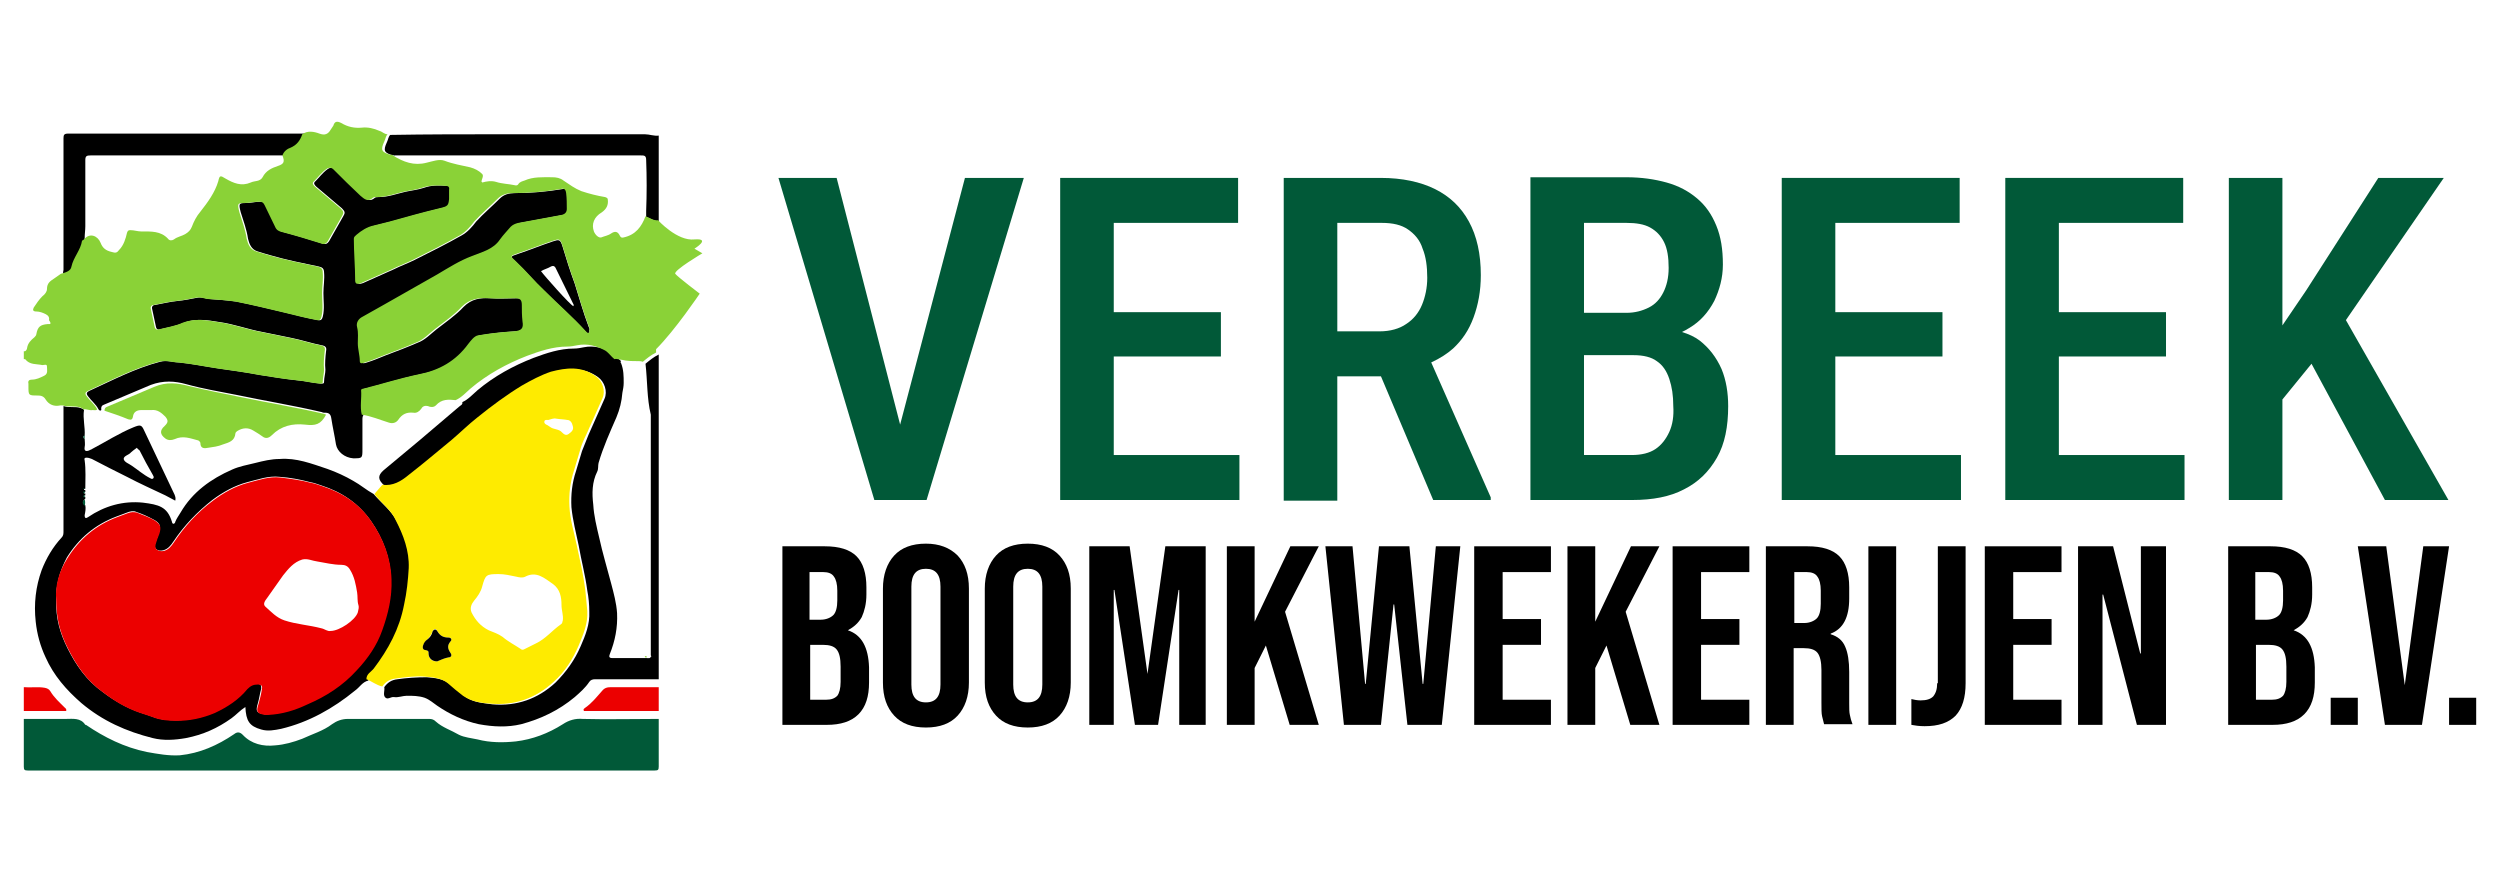
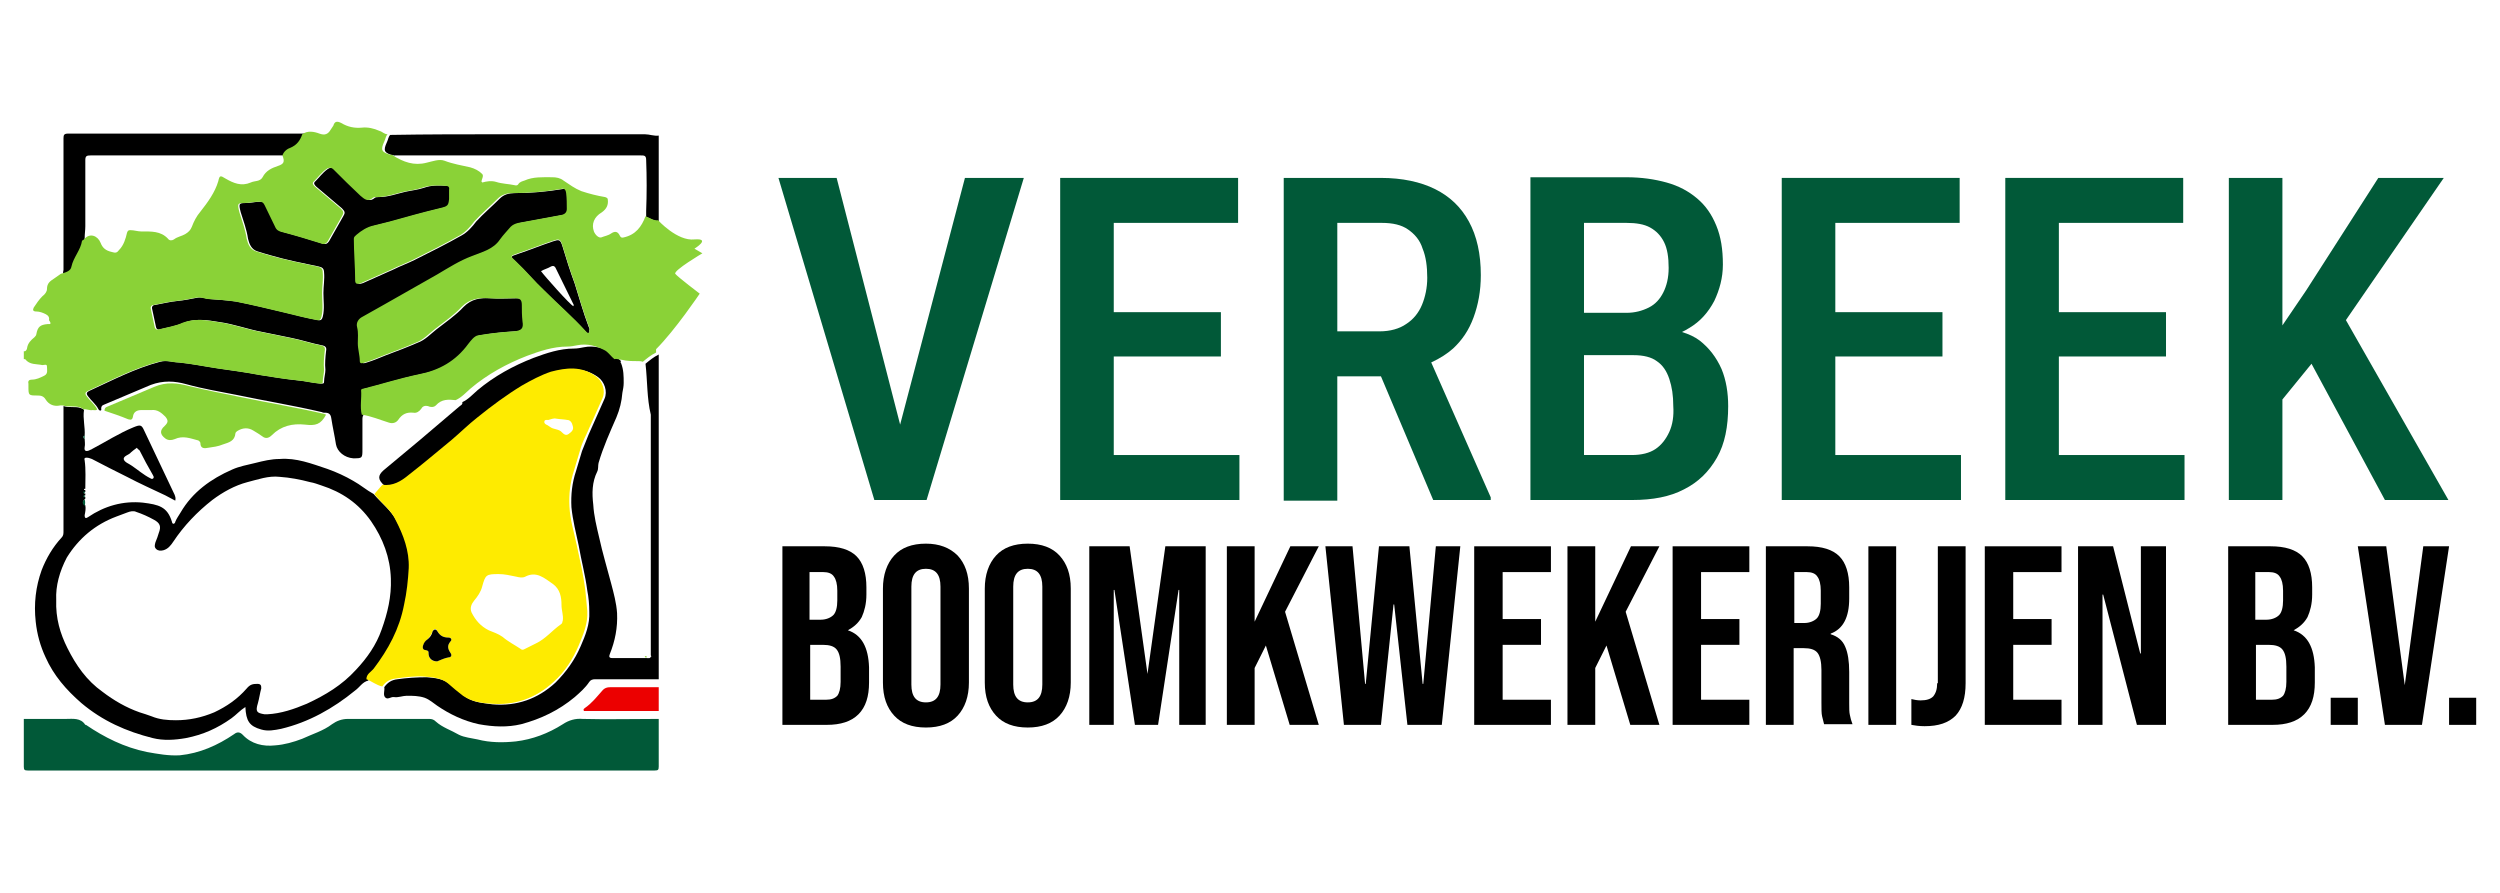
<svg xmlns="http://www.w3.org/2000/svg" id="Layer_1" x="0px" y="0px" width="378px" height="135px" viewBox="0 0 378 135" style="enable-background:new 0 0 378 135;" xml:space="preserve">
  <style type="text/css">	.st0{fill:#015938;}	.st1{fill:#EC0000;}	.st2{fill:#FEEB00;}	.st3{fill:#8AD237;}</style>
  <g>
    <g>
      <path class="st0" d="M99.6,108.7c0,2.4,0,4.8,0,7.2c0,0.5-0.1,0.6-0.6,0.6c-17.5,0-35.1,0-52.6,0c-14.1,0-28.2,0-42.2,0   c-0.5,0-0.6-0.1-0.6-0.6c0-2.4,0-4.8,0-7.2c2.1,0,4.2,0,6.4,0c1,0,2.2-0.2,2.9,0.9c0,0,0.1,0,0.1,0c2.8,1.9,5.8,3.4,9.2,4.1   c1.7,0.3,3.3,0.6,5,0.5c3-0.3,5.7-1.5,8.2-3.2c0.5-0.4,0.9-0.3,1.3,0.1c1.3,1.4,3.1,1.8,4.9,1.6c1.4-0.1,2.8-0.5,4.1-1   c1.5-0.7,3.2-1.2,4.5-2.2c0.7-0.5,1.5-0.8,2.4-0.8c4.1,0,8.2,0,12.3,0c0.4,0,0.7,0.1,1,0.4c1,0.9,2.3,1.3,3.5,2   c0.8,0.4,1.9,0.5,2.8,0.7c1.9,0.5,3.9,0.5,5.8,0.3c2.5-0.3,4.9-1.2,7.1-2.6c0.9-0.6,1.9-0.9,3-0.8   C91.8,108.8,95.7,108.7,99.6,108.7z" />
      <path d="M97.6,55c0.6-0.5,1.2-1,2-1.4c0,16.4,0,32.7,0,49.1c-3.2,0-6.4,0-9.6,0c-0.4,0-0.7,0.1-0.9,0.4c-0.6,0.9-1.4,1.6-2.2,2.3   c-2.4,2-5.1,3.3-8.1,4.1c-2.1,0.5-4.2,0.4-6.4,0c-2.3-0.5-4.4-1.5-6.3-2.8c-0.6-0.4-1.1-0.9-1.9-1.2c-0.9-0.3-1.8-0.3-2.7-0.3   c-0.6,0-1.3,0.3-1.9,0.2c-0.5-0.1-1,0.5-1.4,0c-0.3-0.4,0-1-0.1-1.5c0.5-0.7,1.1-1.1,2-1.2c1.4-0.2,2.9-0.3,4.4-0.3   c1.2,0.1,2.5,0.2,3.5,1c0.8,0.6,1.5,1.3,2.3,1.9c1.2,0.9,2.7,1,4.2,1.2c3.6,0.3,6.8-0.8,9.5-3.3c1.6-1.6,2.9-3.4,3.8-5.5   c0.7-1.6,1.4-3.3,1.3-5.2c0-1.1-0.1-2.2-0.3-3.2c-0.3-2.3-0.9-4.5-1.3-6.8c-0.4-1.9-0.9-3.8-1.1-5.8c-0.1-1.9,0.1-3.7,0.7-5.5   c0.3-1,0.6-2,0.9-3c0.3-0.8,0.7-1.7,1-2.5c0.8-1.8,1.6-3.6,2.4-5.4c0.5-1.1,0-2.6-1-3.3c-2.1-1.5-4.5-1.3-6.8-0.7   c-1.5,0.4-3,1.2-4.4,2.1c-2.4,1.4-4.6,3.1-6.7,4.8c-1.3,1.1-2.5,2.3-3.9,3.4c-2.2,1.7-4.3,3.6-6.5,5.3c-1.3,1-2.4,1.8-4,1.5   c-1-0.9-1-1.5-0.1-2.3c1.8-1.5,3.6-3,5.4-4.5c2-1.7,4-3.4,6-5.1c0.2-0.2,0.6-0.3,0.5-0.7c0.9-0.4,1.6-1.2,2.3-1.8   c2.5-2.1,5.4-3.7,8.5-4.9c1.9-0.7,3.9-1.4,6.1-1.4c0.5,0,1-0.1,1.5-0.2c1.5-0.3,2.9,0.1,4.2,0.8c0.5,0.3,0.9,0.9,1.4,1.3   c-0.1,0.1-0.1,0.2,0,0.3c0.4,1,0.4,2,0.4,3c0,0.5-0.1,1-0.2,1.5c-0.1,1.3-0.4,2.5-0.9,3.7c-1,2.3-2,4.5-2.7,6.9   c-0.1,0.4,0,0.9-0.2,1.3c-0.8,1.6-0.8,3.3-0.6,5c0.1,1.7,0.5,3.3,0.9,5c0.5,2.3,1.2,4.6,1.8,6.9c0.4,1.5,0.8,3,0.9,4.5   c0.1,2.2-0.3,4.2-1.1,6.2c-0.1,0.3-0.2,0.6,0.4,0.6c1.7,0,3.4,0,5.2,0c0.2,0,0.5,0.1,0.6-0.2c0.1,0,0.1-0.1,0-0.2   c0-12.1,0-24.2,0-36.4C97.8,60.2,97.9,57.6,97.6,55z" />
      <path d="M59,20.4c5.6-0.1,11.1-0.1,16.7-0.1c7.3,0,14.5,0,21.8,0c0.7,0,1.4,0.3,2.1,0.2c0,4.3,0,8.6,0,12.9   c-0.7,0.1-1.3-0.4-1.9-0.6c0-0.3,0-0.6,0-0.9c0.1-2.6,0.1-5.1,0-7.7c0-0.7-0.3-0.7-0.8-0.7c-11.4,0-22.7,0-34.1,0c-1,0-2,0-3.1,0   c0,0-0.1,0-0.1,0c0,0-0.1,0-0.1,0c0-0.1-0.1-0.1-0.1,0c-1.3-0.4-1.5-0.7-0.9-2C58.7,21.1,58.7,20.7,59,20.4z" />
      <path class="st1" d="M99.6,107.5c-3.8,0-7.5,0-11.3,0c-0.2-0.3,0.1-0.4,0.2-0.5c1-0.7,1.7-1.6,2.5-2.5c0.4-0.5,0.8-0.6,1.4-0.6   c2.4,0,4.8,0,7.2,0C99.6,105.1,99.6,106.3,99.6,107.5z" />
-       <path class="st1" d="M3.6,103.9c1.1,0.1,2.1-0.1,3.2,0.1c0.4,0.1,0.6,0.2,0.8,0.5c0.6,1,1.4,1.7,2.2,2.5c0.1,0.1,0.3,0.2,0.2,0.5   c-2.1,0-4.2,0-6.4,0C3.6,106.3,3.6,105.1,3.6,103.9z" />
      <path d="M14.9,61.9c-0.4-0.8-1.1-1.3-1.6-2c-0.3-0.4-0.2-0.6,0.2-0.8c3.5-1.6,6.9-3.4,10.7-4.4c1.1-0.3,2,0.1,2.9,0.1   c2,0.2,3.9,0.6,5.9,0.9c2.1,0.3,4.3,0.6,6.4,1c1.9,0.3,3.7,0.6,5.6,0.8c1.2,0.1,2.3,0.4,3.5,0.5c0.4,0,0.5,0,0.5-0.3   c0-0.6,0.2-1.2,0.2-1.8c-0.1-0.9,0-1.9,0.1-2.8c0.1-0.5,0-0.8-0.7-0.9c-1.5-0.3-3-0.8-4.5-1.1c-1.5-0.3-2.9-0.6-4.4-0.9   c-2.2-0.4-4.3-1.2-6.5-1.5c-1.8-0.3-3.6-0.6-5.4,0.1c-1.1,0.5-2.4,0.7-3.6,1c-0.3,0.1-0.5,0-0.6-0.3c-0.2-0.9-0.4-1.9-0.6-2.8   c-0.1-0.4,0.2-0.6,0.5-0.6c1.1-0.2,2.3-0.5,3.4-0.6c1-0.1,2-0.3,3-0.5c0.6-0.1,1.1,0.1,1.6,0.2c1.5,0.1,2.9,0.2,4.3,0.4   c2.5,0.5,5,1.1,7.5,1.7c1.6,0.4,3.2,0.8,4.8,1.1c0.4,0.1,0.6-0.1,0.7-0.5c0.3-1.2,0.1-2.4,0.1-3.6c0-1,0.2-2.1,0.1-3.1   c0-0.6-0.3-0.8-0.8-0.9c-2.4-0.5-4.9-1-7.3-1.7c-0.7-0.2-1.4-0.4-2-0.6c-0.9-0.3-1.2-1.1-1.4-1.9c-0.2-1.4-0.7-2.7-1.1-4   c0-0.1-0.1-0.3-0.1-0.4c-0.2-0.9-0.1-1,0.8-1c0.8,0,1.5-0.2,2.3-0.2c0.4,0,0.6,0.1,0.8,0.5c0.5,1.1,1.1,2.2,1.6,3.3   c0.2,0.5,0.6,0.7,1.1,0.8c1.9,0.5,3.9,1.1,5.8,1.7c0.5,0.2,0.8,0.1,1.1-0.4c0.7-1.2,1.4-2.5,2.1-3.7c0.3-0.5,0.3-0.7-0.2-1.2   c-1.3-1.1-2.6-2.2-3.9-3.3c-0.2-0.2-0.5-0.5-0.1-0.8c0.6-0.6,1.1-1.3,1.8-1.8c0.4-0.3,0.8-0.3,1.1,0c1.4,1.4,2.7,2.7,4.2,4   c0.6,0.5,1.1,1,1.9,0.3c0.1-0.1,0.4-0.1,0.6-0.1c1.4,0,2.7-0.5,4-0.8c0.9-0.2,1.9-0.3,2.8-0.6c1.1-0.4,2.3-0.4,3.5-0.3   c0.4,0,0.7,0.1,0.6,0.6c0,0.5,0,1,0,1.4c-0.1,1-0.2,1.1-1.5,1.4c-2.5,0.6-5,1.3-7.5,2c-0.8,0.2-1.6,0.4-2.4,0.6   c-1,0.2-1.9,0.8-2.6,1.4c-0.2,0.2-0.4,0.3-0.4,0.6c0,2.1,0.2,4.2,0.2,6.3c0,0.6,0.4,0.6,0.9,0.4c1.6-0.7,3.1-1.4,4.7-2.1   c1-0.5,2.1-0.9,3.1-1.4c2.4-1.2,4.8-2.4,7.1-3.7c0.9-0.5,1.6-1.3,2.2-2.1c1.1-1.2,2.4-2.3,3.6-3.5c0.6-0.6,1.4-0.8,2.2-0.8   c2.4,0,4.8-0.2,7.2-0.6c0.4-0.1,0.8-0.2,0.9,0.6c0.1,0.8,0.1,1.6,0.1,2.4c0,0.5-0.3,0.8-0.8,0.9c-2.2,0.4-4.3,0.8-6.5,1.2   c-0.5,0.1-0.9,0.3-1.2,0.6c-0.5,0.6-1.1,1.2-1.6,1.9c-1,1.5-2.7,1.9-4.2,2.5c-1.9,0.7-3.6,1.8-5.3,2.8c-2.7,1.5-5.4,3.1-8.1,4.6   c-1.1,0.6-2.1,1.2-3.2,1.8c-0.6,0.3-1,0.9-0.8,1.6c0.2,0.8,0.1,1.6,0.1,2.4c0,0.9,0.3,1.8,0.3,2.7c0,0.5,0.5,0.3,0.8,0.2   c1-0.3,1.9-0.7,2.9-1.1c1.6-0.6,3.2-1.2,4.8-1.9c1.1-0.4,1.9-1.3,2.8-2c1.4-1.1,2.9-2.1,4.1-3.4c1.2-1.2,2.5-1.4,4.1-1.3   c1.3,0.1,2.6,0,4,0c0.7,0,1,0.2,1,1c0,0.8,0,1.6,0.1,2.5c0.2,1.1-0.2,1.4-1.3,1.5c-1.8,0.1-3.6,0.3-5.4,0.6   c-0.6,0.1-1.1,0.8-1.5,1.3c-1.9,2.6-4.4,4-7.5,4.6c-2.9,0.6-5.7,1.5-8.5,2.2c-0.1,0-0.2,0.1-0.2,0.2c0.1,1.2-0.2,2.5,0.1,3.7   c-0.2,0.2-0.2,0.5-0.2,0.8c0,1.5,0,2.9,0,4.4c0,1.4,0,1.4-1.4,1.4c-1.3-0.1-2.4-1-2.6-2.1c-0.2-1.3-0.5-2.6-0.7-3.9   c-0.1-0.9-0.6-0.9-1.2-0.9c-0.1,0-0.2-0.1-0.3-0.1c-4.3-1-8.6-1.7-12.9-2.6c-2.5-0.5-5-0.9-7.5-1.6c-1.8-0.5-3.5-0.6-5.4,0.1   c-2.4,1-4.7,2-7.1,3c-0.3,0.1-0.4,0.3-0.4,0.6C15.4,62.1,15.1,62.2,14.9,61.9z" />
      <path d="M55.7,102.9c-0.9,0.2-1.3,1-2,1.5c-3.3,2.7-7,4.8-11.2,5.8c-1,0.2-2,0.4-3,0.1c-1.8-0.5-2.3-1.3-2.4-3.4   c-0.8,0.5-1.4,1.2-2.1,1.7c-2.1,1.5-4.3,2.5-6.9,3c-1.7,0.3-3.4,0.4-5,0c-4-1-7.6-2.6-10.8-5.3c-2.3-2-4.2-4.2-5.4-6.9   c-0.8-1.7-1.3-3.5-1.5-5.4c-0.3-2.7,0-5.3,0.9-7.8c0.7-1.8,1.7-3.5,3-4.9c0.3-0.3,0.3-0.6,0.3-1c0-6.3,0-12.6,0-18.9   c0.9,0.3,1.8,0,2.6,0.3c0.2,0.1,0.4,0.1,0.5,0.3c-0.2,1.3,0.2,2.6,0.1,3.9c-0.2,0-0.2,0.1-0.2,0.2c0,0.1,0.1,0.2,0.2,0.2   c0,0.4,0.1,0.9,0,1.3c-0.1,0.6,0.2,0.7,0.7,0.5c0.1-0.1,0.3-0.1,0.4-0.2c2.1-1.1,4.1-2.4,6.3-3.3c1-0.4,1.2-0.4,1.6,0.5   c1.5,3.2,3.1,6.5,4.6,9.7c0.1,0.3,0.2,0.5,0.1,0.9c-0.5-0.3-1-0.5-1.5-0.8c-1.9-0.9-3.9-1.8-5.8-2.8c-1.8-0.9-3.6-1.8-5.3-2.7   c-0.3-0.1-0.5-0.2-0.8-0.2c-0.3,0-0.4,0.1-0.3,0.4c0.2,1.4,0.1,2.9,0.1,4.3c-0.1,0-0.2,0-0.2,0.1c0,0.1,0.1,0.1,0.2,0.1   c0,0.1,0,0.2,0,0.3c-0.1,0-0.2,0-0.2,0.1c0,0.1,0.1,0.2,0.2,0.1c0,0.1,0,0.2,0,0.3c-0.1,0-0.2,0-0.2,0.1c0,0.1,0.1,0.2,0.2,0.1   c0,0.1,0,0.2,0,0.3c-0.4,0.3-0.4,0.7,0,1c0.1,0.5,0,1-0.1,1.5c0,0.5,0.2,0.5,0.5,0.3c2.5-1.7,5.3-2.5,8.3-2.2   c2.4,0.3,3.7,0.6,4.4,2.9c0,0.1,0.1,0.3,0.2,0.3c0.2,0,0.3-0.2,0.3-0.3c0.2-0.5,0.5-0.9,0.8-1.4c1.8-3.1,4.6-5.1,7.8-6.5   c1.1-0.5,2.3-0.7,3.5-1c1.2-0.3,2.4-0.6,3.7-0.6c2.5-0.2,4.8,0.7,7.2,1.5c1.4,0.5,2.7,1.1,3.9,1.8c1.1,0.6,2,1.4,3.1,2   c1.2,1.4,2.6,2.4,3.5,4.1c1.2,2.3,2.1,4.7,2,7.3c0,1.9-0.3,3.7-0.7,5.5c-0.8,3.6-2.4,6.8-4.6,9.7   C56.4,101.8,55.6,102.1,55.7,102.9z M8.5,90.7c-0.1,2.8,0.6,5.1,1.7,7.3c1.3,2.6,2.9,4.9,5.3,6.6c1.7,1.3,3.6,2.4,5.6,3.1   c0.6,0.2,1.3,0.4,1.8,0.6c1.2,0.5,2.4,0.6,3.7,0.6c2,0,3.9-0.4,5.8-1.2c1.9-0.9,3.5-2,4.9-3.6c0.5-0.6,0.9-0.7,1.6-0.7   c0.6,0,0.6,0.3,0.6,0.7c-0.2,0.7-0.3,1.5-0.5,2.2c-0.4,1.3-0.2,1.5,1,1.7c0.1,0,0.3,0,0.4,0c2.1-0.1,4.1-0.8,6-1.6   c2.8-1.3,5.3-2.8,7.4-5.1c1.7-1.8,3.1-3.8,3.9-6.1c0.9-2.5,1.5-5,1.4-7.7c-0.1-3.2-1.2-6.1-3-8.7c-1.9-2.7-4.4-4.4-7.5-5.4   c-0.6-0.2-1.1-0.4-1.7-0.5c-1.5-0.4-3.1-0.7-4.6-0.8c-1.7-0.2-3.3,0.4-4.9,0.8c-1.9,0.5-3.7,1.5-5.3,2.7c-2.3,1.8-4.3,3.9-5.9,6.3   c-0.4,0.6-0.8,1.1-1.5,1.3c-0.4,0.1-0.8,0.1-1.1-0.2c-0.3-0.3-0.2-0.6-0.1-1c0.2-0.5,0.4-1,0.5-1.4c0.4-1,0.2-1.5-0.7-2   c-0.9-0.5-1.8-0.9-2.7-1.2c-0.4-0.2-0.9-0.1-1.4,0.1c-0.5,0.2-1.1,0.4-1.6,0.6c-3.2,1.2-5.7,3.3-7.5,6.2C9,86.4,8.4,88.6,8.5,90.7   z M20.7,67.7c-0.4,0.3-0.7,0.5-0.9,0.7c-0.3,0.4-1.1,0.5-1.1,1c0.1,0.5,0.8,0.7,1.2,1c0.9,0.6,1.8,1.4,2.8,1.9   c0.2,0.1,0.3,0.2,0.5,0c0.1-0.2,0-0.3-0.1-0.5c-0.7-1.2-1.4-2.5-2-3.7C21,68,20.8,67.9,20.7,67.7z" />
      <path d="M43.1,23.5c-0.3,0-0.6,0-0.9,0c-9.5,0-19,0-28.5,0c-0.6,0-0.8,0.1-0.8,0.7c0,3.3,0,6.7,0,10c0,0.6-0.1,1.2-0.1,1.8   c0,0.2-0.1,0.4,0.1,0.5c-0.2,1.4-1.3,2.5-1.6,3.9c-0.1,0.7-0.9,0.9-1.6,1.1c-0.3-0.2-0.1-0.5-0.1-0.7c0-6.6,0-13.2,0-19.9   c0-0.5,0.1-0.7,0.7-0.7c11.7,0,23.3,0,35,0c0.3,0,0.5,0,0.8,0c-0.3,0.9-0.8,1.6-1.7,2C43.7,22.6,43.2,22.9,43.1,23.5z" />
      <path d="M89.1,50c0,0.1,0.1,0.3-0.1,0.4c-0.2,0.1-0.3-0.1-0.4-0.2c-2-2.2-4.2-4.1-6.3-6.2c-1.5-1.4-2.8-3-4.3-4.4   c-0.9-0.8-0.9-0.8,0.3-1.2c1.8-0.6,3.5-1.3,5.3-1.9c0.9-0.3,1.1-0.3,1.4,0.6c0.6,2,1.2,3.9,1.9,5.8c0.7,2.2,1.3,4.4,2.1,6.5   C89.1,49.6,89.2,49.7,89.1,50z M86.7,46.3c0-0.1,0.1-0.2,0-0.3c-0.9-1.8-1.8-3.7-2.7-5.5c-0.1-0.2-0.3-0.4-0.7-0.2   c-0.5,0.3-1,0.4-1.5,0.7C82.3,41.7,86.2,46.1,86.7,46.3z" />
      <path class="st0" d="M59.4,23.5c0-0.1,0.1-0.1,0.1,0C59.6,23.5,59.5,23.5,59.4,23.5L59.4,23.5z" />
      <path class="st0" d="M59.7,23.5c0,0,0,0.1,0,0.1c0,0-0.1-0.1-0.1-0.1C59.6,23.5,59.7,23.5,59.7,23.5z" />
      <path class="st2" d="M56.6,74.7c0.4-0.5,0.8-0.9,1.2-1.4c1.6,0.2,2.8-0.5,4-1.5c2.2-1.7,4.3-3.5,6.5-5.3c1.3-1.1,2.5-2.3,3.9-3.4   c2.1-1.7,4.4-3.4,6.7-4.8c1.4-0.8,2.9-1.6,4.4-2.1c2.3-0.6,4.6-0.9,6.8,0.7c1,0.7,1.5,2.2,1,3.3c-0.8,1.8-1.6,3.6-2.4,5.4   c-0.4,0.8-0.8,1.7-1,2.5c-0.3,1-0.6,2-0.9,3c-0.6,1.8-0.8,3.7-0.7,5.5c0.1,2,0.7,3.9,1.1,5.8c0.5,2.3,1,4.5,1.3,6.8   c0.1,1.1,0.2,2.1,0.3,3.2c0.1,1.9-0.6,3.5-1.3,5.2c-0.9,2.1-2.1,4-3.8,5.5c-2.7,2.5-5.9,3.6-9.5,3.3c-1.4-0.1-2.9-0.3-4.2-1.2   c-0.8-0.6-1.5-1.2-2.3-1.9c-1-0.8-2.3-0.9-3.5-1c-1.5-0.1-2.9,0.1-4.4,0.3c-0.9,0.1-1.5,0.5-2,1.2c-0.9-0.2-1.6-0.8-2.4-1.1   c0-0.8,0.7-1.1,1.1-1.6c2.2-2.9,3.9-6,4.6-9.7c0.4-1.8,0.6-3.7,0.7-5.5c0.1-2.6-0.8-5-2-7.3C59.2,77.2,57.7,76.1,56.6,74.7z    M75.4,86.8c-1.9,0-2,0.1-2.5,1.9c-0.2,0.8-0.7,1.5-1.2,2.1c-0.4,0.5-0.7,1.1-0.4,1.8c0.6,1.2,1.4,2.1,2.6,2.7   c0.7,0.3,1.4,0.5,2.1,1c0.8,0.7,1.8,1.2,2.7,1.8c0.1,0.1,0.3,0.2,0.5,0.1c0.6-0.3,1.2-0.6,1.8-0.9c1.5-0.7,2.5-2,3.8-2.9   c0.3-0.2,0.2-0.4,0.3-0.6c0.1-0.8-0.2-1.5-0.2-2.3c0-1.2-0.2-2.4-1.3-3.2c-1.3-0.9-2.5-2-4.2-1.1c-0.4,0.2-0.9,0.1-1.3,0   C77.1,87,76.3,86.8,75.4,86.8z M66.1,100c0.5-0.2,1-0.5,1.7-0.6c0.4,0,0.6-0.3,0.3-0.7c-0.4-0.6-0.5-1.1,0-1.7   c0.3-0.4,0.1-0.6-0.3-0.6c-0.8,0-1.3-0.3-1.7-1c-0.2-0.4-0.5-0.4-0.7,0.1c-0.2,0.5-0.5,0.9-0.8,1.2c-0.2,0.2-0.4,0.5-0.6,0.8   c-0.2,0.5,0,0.7,0.4,0.8c0.4,0,0.4,0.2,0.4,0.5C64.8,99.6,65.3,100,66.1,100z M84.1,63.3c-0.4-0.1-0.8,0.1-1.2,0.2   c-0.2,0-0.6-0.1-0.6,0.3c0,0.3,0.3,0.4,0.5,0.5c0.1,0.1,0.2,0.1,0.3,0.2c0.6,0.5,1.4,0.3,1.9,0.9c0.3,0.3,0.6,0.5,1,0.2   c0.4-0.3,0.8-0.6,0.6-1.2c-0.1-0.5-0.4-0.9-0.8-0.9C85.3,63.4,84.7,63.4,84.1,63.3z" />
      <path class="st3" d="M97.7,99.4c-0.1,0-0.2,0-0.2-0.1c0-0.1,0.1-0.1,0.2-0.1C97.8,99.3,97.9,99.4,97.7,99.4z" />
      <path class="st3" d="M49.3,62.7c-0.8,1.5-1.6,1.7-3.2,1.5c-1.9-0.2-3.6,0.2-5,1.6c-0.4,0.4-0.9,0.6-1.4,0.2   c-0.4-0.3-0.9-0.6-1.4-0.9c-0.8-0.5-1.6-0.4-2.3,0c-0.2,0.1-0.4,0.3-0.4,0.4c-0.1,1.2-1,1.4-1.9,1.7c-0.7,0.3-1.5,0.4-2.2,0.5   c-0.5,0.1-1.2,0.2-1.2-0.7c0-0.2-0.2-0.3-0.3-0.4c-1.2-0.3-2.3-0.8-3.6-0.2c-0.5,0.2-1,0.2-1.4-0.1c-0.8-0.6-0.9-1.2-0.1-1.9   c0.5-0.5,0.6-0.8,0.1-1.4c-0.6-0.6-1.2-1.1-2.1-1c-0.5,0-1,0-1.5,0c-0.6,0-1.2,0.2-1.3,1c-0.1,0.5-0.3,0.5-0.7,0.4   c-1.2-0.5-2.4-0.9-3.6-1.3c0-0.3,0.1-0.5,0.4-0.6c2.4-1,4.7-2,7.1-3c1.9-0.8,3.5-0.6,5.4-0.1c2.5,0.6,5,1.1,7.5,1.6   c4.3,0.9,8.6,1.6,12.9,2.6C49,62.6,49.1,62.6,49.3,62.7z" />
-       <path class="st1" d="M8.5,90.7c-0.2-2.1,0.4-4.3,1.7-6.3c1.8-2.9,4.3-5,7.5-6.2c0.5-0.2,1.1-0.4,1.6-0.6c0.5-0.2,1-0.2,1.4-0.1   c0.9,0.4,1.9,0.7,2.7,1.2c0.9,0.6,1,1,0.7,2c-0.2,0.5-0.4,1-0.5,1.4c-0.1,0.3-0.2,0.7,0.1,1c0.3,0.2,0.6,0.3,1.1,0.2   c0.7-0.2,1.1-0.7,1.5-1.3c1.6-2.4,3.5-4.5,5.9-6.3c1.6-1.2,3.4-2.2,5.3-2.7c1.6-0.4,3.2-1,4.9-0.8c1.6,0.2,3.1,0.4,4.6,0.8   c0.6,0.1,1.1,0.3,1.7,0.5c3.1,1,5.7,2.7,7.5,5.4c1.8,2.6,2.9,5.5,3,8.7c0.1,2.7-0.5,5.2-1.4,7.7c-0.8,2.3-2.2,4.3-3.9,6.1   c-2.1,2.3-4.6,3.9-7.4,5.1c-1.9,0.9-3.8,1.5-6,1.6c-0.1,0-0.3,0-0.4,0c-1.3-0.2-1.4-0.5-1-1.7c0.2-0.7,0.4-1.5,0.5-2.2   c0.1-0.4,0-0.7-0.6-0.7c-0.7,0-1.1,0.2-1.6,0.7c-1.3,1.6-3,2.7-4.9,3.6c-1.9,0.8-3.8,1.2-5.8,1.2c-1.2,0-2.5-0.1-3.7-0.6   c-0.6-0.2-1.2-0.4-1.8-0.6c-2.1-0.7-3.9-1.8-5.6-3.1c-2.4-1.7-4-4-5.3-6.6C9.1,95.8,8.5,93.5,8.5,90.7z M50,95.4   c1.3,0,3.7-1.6,4.1-2.8c0.1-0.4,0.2-0.8,0.1-1.1c-0.2-0.6-0.1-1.3-0.2-1.9c-0.2-1.2-0.4-2.4-1.1-3.5c-0.3-0.5-0.7-0.7-1.3-0.7   c-1.2,0-2.4-0.3-3.6-0.5c-0.8-0.1-1.5-0.5-2.3-0.3c-1.3,0.4-2.1,1.4-2.9,2.4c-0.8,1.1-1.6,2.3-2.4,3.4c-0.3,0.4-0.7,0.9-0.3,1.3   c0.9,0.8,1.7,1.7,2.9,2.1c1.8,0.6,3.7,0.7,5.6,1.2C49.1,95.1,49.5,95.5,50,95.4z" />
      <path class="st0" d="M12.8,75.5c0.1,0.3,0.1,0.7,0,1C12.4,76.1,12.4,75.8,12.8,75.5z" />
      <path class="st0" d="M12.8,65.9c0,0.1,0,0.3,0,0.4c-0.2,0-0.2-0.1-0.2-0.2C12.6,65.9,12.7,65.8,12.8,65.9z" />
      <path class="st0" d="M12.8,74.3c0,0.1,0,0.2,0,0.3c-0.1,0-0.2,0-0.2-0.1C12.6,74.3,12.7,74.2,12.8,74.3z" />
      <path class="st0" d="M12.8,74.9c0,0.1,0,0.2,0,0.3c-0.1,0-0.2,0-0.2-0.1C12.6,74.9,12.7,74.8,12.8,74.9z" />
-       <path class="st0" d="M12.8,73.8c0,0,0,0.1,0,0.1c-0.1,0-0.2,0-0.2-0.1C12.7,73.8,12.8,73.8,12.8,73.8z" />
      <path d="M66.1,100c-0.8,0-1.3-0.5-1.3-1.2c0-0.3,0-0.4-0.4-0.5c-0.4,0-0.6-0.3-0.4-0.8c0.1-0.3,0.3-0.6,0.6-0.8   c0.4-0.3,0.7-0.7,0.8-1.2c0.2-0.4,0.5-0.4,0.7-0.1c0.4,0.7,0.9,1,1.7,1c0.4,0,0.6,0.3,0.3,0.6c-0.5,0.6-0.4,1.1,0,1.7   c0.3,0.4,0.1,0.7-0.3,0.7C67.2,99.5,66.6,99.8,66.1,100z" />
    </g>
    <path class="st3" d="M102.1,41.4c-0.3-0.5,4.1-3.1,4.1-3.1l-1.2-0.7c0,0,2.6-1.6,0-1.4c-2.6,0.3-5.5-2.9-5.5-2.9  c-0.7,0.1-1.3-0.4-1.9-0.6c-0.6,1.6-1.5,2.8-3.3,3.2c-0.4,0.1-0.5-0.1-0.6-0.3c-0.3-0.6-0.7-0.7-1.3-0.3c-0.4,0.3-1,0.4-1.5,0.6  c-0.4,0.1-0.9-0.4-1.1-0.9c-0.4-1.1,0-2.2,1.2-2.9c0.7-0.5,1-1.1,0.9-1.9c0-0.2-0.1-0.3-0.4-0.4c-1.2-0.2-2.4-0.5-3.6-0.9  c-1-0.4-1.8-1-2.7-1.6c-0.5-0.4-1.1-0.5-1.7-0.5c-1.4,0-2.9-0.1-4.2,0.5c-0.3,0.1-0.7,0.2-0.9,0.5c-0.1,0.2-0.3,0.3-0.6,0.2  c-0.9-0.2-1.9-0.2-2.8-0.5c-0.7-0.2-1.4-0.1-2.1,0.1c0-0.1,0-0.1-0.1-0.1c0-0.4,0.4-0.9,0.1-1.2c-0.5-0.5-1.1-0.8-1.8-1  c-1.3-0.3-2.6-0.5-3.9-1c-0.8-0.3-1.8,0.1-2.7,0.3c-1.9,0.5-3.5-0.1-5.1-1.1c0,0-0.1-0.1-0.1-0.1c0,0-0.1,0-0.1,0l-0.1,0l-0.1,0  c-1.3-0.4-1.5-0.7-0.9-2c0.2-0.4,0.2-0.8,0.5-1.1c-0.5,0-0.8-0.4-1.2-0.5c-0.9-0.4-1.8-0.6-2.7-0.5c-1.1,0.1-2.1-0.1-3.1-0.7  c-0.6-0.3-1-0.3-1.2,0.4c-0.1,0.2-0.3,0.4-0.4,0.6c-0.4,0.7-0.9,0.9-1.7,0.6c-0.8-0.3-1.8-0.5-2.6,0.1c-0.3,0.9-0.8,1.6-1.7,2  c-0.6,0.2-1.1,0.6-1.3,1.2c0.4,1,0.2,1.3-0.7,1.6c-0.9,0.3-1.8,0.7-2.3,1.7c-0.4,0.7-1.2,0.5-1.8,0.8c-1.4,0.6-2.6,0.1-3.8-0.6  c-0.8-0.5-0.9-0.5-1.1,0.4c-0.5,1.7-1.6,3.2-2.7,4.6c-0.6,0.7-1,1.5-1.3,2.3c-0.2,0.5-0.5,0.8-1,1.1c-0.5,0.3-1.2,0.4-1.7,0.8  c-0.3,0.2-0.7,0.2-0.9-0.1c-1.1-1.2-2.6-1.1-4-1.1c-0.6,0-1.1-0.2-1.7-0.2c-0.3,0-0.4,0.1-0.5,0.4c-0.2,0.9-0.5,1.9-1.2,2.6  c-0.3,0.4-0.5,0.5-1.1,0.3c-0.9-0.2-1.4-0.6-1.7-1.4c-0.4-1-1.6-1.6-2.5-0.5c-0.1,0.1-0.2,0.1-0.3,0.2c-0.2,1.4-1.3,2.5-1.6,3.9  c-0.1,0.7-0.9,0.9-1.6,1.1c-0.3,0.2-0.7,0.5-1,0.7c-0.6,0.4-1.1,0.7-1.1,1.6c0,0.4-0.3,0.8-0.7,1.1c-0.5,0.5-0.9,1.1-1.3,1.7  c-0.2,0.4-0.1,0.6,0.4,0.6c0.5,0,1,0.2,1.4,0.4c0.4,0.2,0.6,0.5,0.5,0.9C7.9,49.1,7.5,49,7.2,49c-1.1,0.1-1.5,0.4-1.7,1.5  c0,0.2-0.2,0.4-0.3,0.5c-0.5,0.4-1,0.9-1.1,1.6c0,0.2-0.2,0.6-0.5,0.5c0,0.4,0,0.8,0,1.2c0.1,0,0.2,0,0.2,0  c0.7,0.9,1.7,0.7,2.6,0.9c0.3,0,0.7-0.2,0.7,0.2c0,0.5,0.2,1.1-0.4,1.4c-0.6,0.3-1.2,0.6-1.9,0.6c-0.4,0-0.6,0.2-0.5,0.6  c0,0.1,0,0.2,0,0.4c0,1.4,0,1.4,1.4,1.4c0.5,0,0.9,0.1,1.2,0.6c0.5,0.8,1.3,1.1,2.2,0.9c0.1,0,0.3,0,0.4,0c0.9,0.3,1.8,0,2.6,0.3  c0.2,0.1,0.4,0.1,0.5,0.3c0.5-0.1,0.9,0.2,1.4,0.1c0.3,0,0.5,0.1,0.7-0.1c-0.4-0.8-1.1-1.3-1.6-2c-0.3-0.4-0.2-0.6,0.2-0.8  c3.5-1.6,6.9-3.4,10.7-4.4c1.1-0.3,2,0.1,2.9,0.1c2,0.2,3.9,0.6,5.9,0.9c2.1,0.3,4.3,0.6,6.4,1c1.9,0.3,3.7,0.6,5.6,0.8  c1.2,0.1,2.3,0.4,3.5,0.5c0.4,0,0.5,0,0.5-0.3c0-0.6,0.2-1.2,0.2-1.8c-0.1-0.9,0-1.9,0.1-2.8c0.1-0.5,0-0.8-0.7-0.9  c-1.5-0.3-3-0.8-4.5-1.1c-1.5-0.3-2.9-0.6-4.4-0.9c-2.2-0.4-4.3-1.2-6.5-1.5c-1.8-0.3-3.6-0.6-5.4,0.1c-1.1,0.5-2.4,0.7-3.6,1  c-0.3,0.1-0.5,0-0.6-0.3c-0.2-0.9-0.4-1.9-0.6-2.8c-0.1-0.4,0.2-0.6,0.5-0.6c1.1-0.2,2.3-0.5,3.4-0.6c1-0.1,2-0.3,3-0.5  c0.6-0.1,1.1,0.1,1.6,0.2c1.5,0.1,2.9,0.2,4.3,0.4c2.5,0.5,5,1.1,7.5,1.7c1.6,0.4,3.2,0.8,4.8,1.1c0.4,0.1,0.6-0.1,0.7-0.5  c0.3-1.2,0.1-2.4,0.1-3.6c0-1,0.2-2.1,0.1-3.1c0-0.6-0.3-0.8-0.8-0.9c-2.4-0.5-4.9-1-7.3-1.7c-0.7-0.2-1.4-0.4-2-0.6  c-0.9-0.3-1.2-1.1-1.4-1.9c-0.2-1.4-0.7-2.7-1.1-4c0-0.1-0.1-0.3-0.1-0.4c-0.2-0.9-0.1-1,0.8-1c0.8,0,1.5-0.2,2.3-0.2  c0.4,0,0.6,0.1,0.8,0.5c0.5,1.1,1.1,2.2,1.6,3.3c0.2,0.5,0.6,0.7,1.1,0.8c1.9,0.5,3.9,1.1,5.8,1.7c0.5,0.2,0.8,0.1,1.1-0.4  c0.7-1.2,1.4-2.5,2.1-3.7c0.3-0.5,0.3-0.7-0.2-1.2c-1.3-1.1-2.6-2.2-3.9-3.3c-0.2-0.2-0.5-0.5-0.1-0.8c0.6-0.6,1.1-1.3,1.8-1.8  c0.4-0.3,0.8-0.3,1.1,0c1.4,1.4,2.7,2.7,4.1,4c0.6,0.5,1.1,1,1.9,0.3c0.1-0.1,0.4-0.1,0.6-0.1c1.4,0,2.7-0.5,4-0.8  c0.9-0.2,1.9-0.3,2.8-0.6c1.1-0.4,2.3-0.4,3.5-0.3c0.4,0,0.7,0.1,0.6,0.6c0,0.5,0,1,0,1.4c-0.1,1-0.2,1.1-1.5,1.4  c-2.5,0.6-5,1.3-7.5,2c-0.8,0.2-1.6,0.4-2.4,0.6c-1,0.2-1.9,0.8-2.6,1.4c-0.2,0.2-0.4,0.3-0.4,0.6c0,2.1,0.2,4.2,0.2,6.3  c0,0.6,0.4,0.6,0.9,0.4c1.6-0.7,3.1-1.4,4.7-2.1c1-0.5,2.1-0.9,3.1-1.4c2.4-1.2,4.8-2.4,7.1-3.7c0.9-0.5,1.6-1.3,2.2-2.1  c1.1-1.2,2.4-2.3,3.6-3.5c0.6-0.6,1.4-0.8,2.2-0.8c2.4,0,4.8-0.2,7.2-0.6c0.4-0.1,0.8-0.2,0.9,0.6c0.1,0.8,0.1,1.6,0.1,2.4  c0,0.5-0.3,0.8-0.8,0.9c-2.2,0.4-4.3,0.8-6.5,1.2c-0.5,0.1-0.9,0.3-1.2,0.6c-0.5,0.6-1.1,1.2-1.6,1.9c-1,1.5-2.7,1.9-4.2,2.5  c-1.9,0.7-3.6,1.8-5.3,2.8c-2.7,1.5-5.4,3.1-8.1,4.6c-1.1,0.6-2.1,1.2-3.2,1.8c-0.6,0.3-1,0.9-0.8,1.6c0.2,0.8,0.1,1.6,0.1,2.4  c0,0.9,0.3,1.8,0.3,2.7c0,0.5,0.5,0.3,0.8,0.2c1-0.3,1.9-0.7,2.9-1.1c1.6-0.6,3.2-1.2,4.8-1.9c1.1-0.4,1.9-1.3,2.8-2  c1.4-1.1,2.9-2.1,4.1-3.4c1.2-1.2,2.5-1.4,4.1-1.3c1.3,0.1,2.6,0,4,0c0.7,0,1,0.2,1,1c0,0.8,0,1.6,0.1,2.5c0.2,1.1-0.2,1.4-1.3,1.5  c-1.8,0.1-3.6,0.3-5.4,0.6c-0.6,0.1-1.1,0.8-1.5,1.3c-1.9,2.6-4.4,4-7.5,4.6c-2.9,0.6-5.7,1.5-8.5,2.2c-0.1,0-0.2,0.1-0.2,0.2  c0.1,1.2-0.2,2.5,0.1,3.7c1.4,0.2,2.8,0.8,4.1,1.2c0.6,0.2,1.1,0,1.4-0.4c0.6-0.9,1.3-1.2,2.3-1.1c0.5,0.1,0.9-0.2,1.2-0.6  c0.2-0.4,0.6-0.5,1-0.4c0.4,0.2,0.9,0.2,1.2-0.1c0.9-1,1.9-0.9,3-0.8c0.9-0.4,1.6-1.2,2.3-1.8c2.5-2.1,5.4-3.7,8.5-4.9  c1.9-0.7,3.9-1.4,6.1-1.4c0.5,0,1-0.1,1.5-0.2c1.5-0.3,2.9,0.1,4.2,0.8c0.5,0.3,0.9,0.9,1.4,1.3c0.4-0.1,0.8,0.1,1.1,0.1  c0.8,0.2,1.6,0.2,2.4,0.2c0,0,0,0,0,0c0,0,0,0,0,0c0.3,0,0.5,0,0.8,0.1c0.6-0.5,1.2-1,2-1.4c0-0.2,0-0.3,0-0.5  c2.9-2.9,6.6-8.4,6.6-8.4S102.5,41.9,102.1,41.4z M89,50.3c-0.2,0.1-0.3-0.1-0.4-0.2c-2-2.2-4.2-4.1-6.3-6.2  c-1.5-1.4-2.8-3-4.3-4.4c-0.9-0.8-0.9-0.8,0.3-1.2c1.8-0.6,3.5-1.3,5.3-1.9c0.9-0.3,1.1-0.3,1.4,0.6c0.6,2,1.2,3.9,1.9,5.8  c0.7,2.2,1.3,4.4,2.1,6.5c0.1,0.2,0.2,0.4,0.1,0.6C89.1,50.1,89.2,50.3,89,50.3z" />
    <g>
      <polygon class="st0" points="136.1,64.2 126.5,26.9 117.7,26.9 132.2,75.6 134.1,75.6 138.3,75.6 140.1,75.6 154.8,26.9    145.9,26.9   " />
      <polygon class="st0" points="168.4,53.9 184.6,53.9 184.6,47.2 168.4,47.2 168.4,33.7 187.2,33.7 187.2,26.9 168.4,26.9    166.3,26.9 160.3,26.9 160.3,75.6 166.3,75.6 168.4,75.6 187.4,75.6 187.4,68.8 168.4,68.8   " />
      <path class="st0" d="M219.7,52.7c1.4-1.3,2.4-2.8,3.1-4.7c0.7-1.9,1.1-4,1.1-6.4c0-3.2-0.6-5.9-1.8-8.1c-1.2-2.2-2.9-3.8-5.1-4.9   c-2.2-1.1-5-1.7-8.2-1.7h-14.7v48.8h8.1V56.9h6.6l7.9,18.7h8.7v-0.4l-9-20.4C217.7,54.2,218.8,53.5,219.7,52.7z M202.3,33.7h6.6   c1.7,0,3,0.3,4,1c1,0.7,1.8,1.6,2.2,2.9c0.5,1.2,0.7,2.7,0.7,4.4c0,1.5-0.3,2.9-0.8,4.1c-0.5,1.2-1.3,2.2-2.4,2.9   c-1,0.7-2.4,1.1-4,1.1h-6.4V33.7z" />
      <path class="st0" d="M257,51.5c-0.8-0.6-1.7-1-2.7-1.3c0.4-0.2,0.8-0.4,1.1-0.6c1.7-1,2.9-2.4,3.8-4.1c0.8-1.7,1.3-3.5,1.3-5.5   c0-2.3-0.3-4.2-1-5.9c-0.7-1.7-1.6-3-2.9-4.1c-1.3-1.1-2.8-1.9-4.6-2.4c-1.8-0.5-3.8-0.8-6.1-0.8h-14.5v48.8h3.1h5.1h7.2   c3.1,0,5.7-0.5,7.8-1.6c2.2-1.1,3.8-2.7,5-4.8c1.2-2.1,1.7-4.7,1.7-7.8c0-2-0.3-3.9-1-5.6C259.5,54,258.4,52.6,257,51.5z    M245.9,33.7c1.5,0,2.7,0.2,3.6,0.7c0.9,0.5,1.6,1.2,2.1,2.2c0.5,1,0.7,2.3,0.7,3.9c0,1.5-0.3,2.7-0.8,3.7c-0.5,1-1.2,1.8-2.2,2.3   c-1,0.5-2.1,0.8-3.4,0.8h-6.4V33.7H245.9z M252.4,65.3c-0.5,1.1-1.2,2-2.1,2.6c-0.9,0.6-2.1,0.9-3.6,0.9h-7.2V53.7h7.5   c1.5,0,2.7,0.3,3.5,0.9c0.9,0.6,1.5,1.5,1.9,2.7c0.4,1.2,0.6,2.5,0.6,4.1C253.1,62.9,252.9,64.2,252.4,65.3z" />
      <polygon class="st0" points="277.5,53.9 293.7,53.9 293.7,47.2 277.5,47.2 277.5,33.7 296.3,33.7 296.3,26.9 277.5,26.9    275.4,26.9 269.4,26.9 269.4,75.6 275.4,75.6 277.5,75.6 296.5,75.6 296.5,68.8 277.5,68.8   " />
      <polygon class="st0" points="311.3,53.9 327.5,53.9 327.5,47.2 311.3,47.2 311.3,33.7 330.1,33.7 330.1,26.9 311.3,26.9    309.2,26.9 303.2,26.9 303.2,75.6 309.2,75.6 311.3,75.6 330.3,75.6 330.3,68.8 311.3,68.8   " />
      <polygon class="st0" points="360.6,75.6 370.2,75.6 354.7,48.4 369.5,26.9 359.6,26.9 348.7,43.9 345.1,49.2 345.1,26.9 337,26.9    337,75.6 345.1,75.6 345.1,60.4 349.5,55   " />
    </g>
    <g>
      <path d="M128.2,95.3L128.2,95.3c0.9-0.5,1.6-1.1,2.1-2c0.4-0.9,0.7-2,0.7-3.4v-1.1c0-2.1-0.5-3.7-1.5-4.7c-1-1-2.6-1.5-4.8-1.5   h-6.4v27h6.7c2.1,0,3.7-0.5,4.8-1.6c1.1-1.1,1.6-2.7,1.6-4.8v-2.3C131.3,97.9,130.3,96,128.2,95.3z M122.5,86.5h2   c0.7,0,1.3,0.2,1.6,0.7c0.3,0.4,0.5,1.1,0.5,2.1v1.5c0,1-0.2,1.8-0.6,2.2c-0.4,0.4-1.1,0.7-1.9,0.7h-1.7V86.5z M127.1,103.1   c0,1-0.2,1.7-0.5,2.1c-0.4,0.4-0.9,0.6-1.7,0.6h-2.4v-8.3h1.9c1,0,1.7,0.2,2.1,0.7c0.4,0.5,0.6,1.3,0.6,2.6V103.1z" />
      <path d="M140,82.2c-2.1,0-3.7,0.6-4.8,1.8c-1.1,1.2-1.7,2.9-1.7,5v14.2c0,2.2,0.6,3.8,1.7,5c1.1,1.2,2.7,1.8,4.8,1.8   c2.1,0,3.7-0.6,4.8-1.8c1.1-1.2,1.7-2.9,1.7-5V89c0-2.2-0.6-3.8-1.7-5C143.6,82.8,142,82.2,140,82.2z M142.2,103.5   c0,1.8-0.7,2.7-2.2,2.7c-1.5,0-2.2-0.9-2.2-2.7V88.7c0-1.8,0.7-2.7,2.2-2.7c1.5,0,2.2,0.9,2.2,2.7V103.5z" />
      <path d="M155.4,82.2c-2.1,0-3.7,0.6-4.8,1.8c-1.1,1.2-1.7,2.9-1.7,5v14.2c0,2.2,0.6,3.8,1.7,5c1.1,1.2,2.7,1.8,4.8,1.8   c2.1,0,3.7-0.6,4.8-1.8c1.1-1.2,1.7-2.9,1.7-5V89c0-2.2-0.6-3.8-1.7-5C159.1,82.8,157.5,82.2,155.4,82.2z M157.6,103.5   c0,1.8-0.7,2.7-2.2,2.7c-1.5,0-2.2-0.9-2.2-2.7V88.7c0-1.8,0.7-2.7,2.2-2.7c1.5,0,2.2,0.9,2.2,2.7V103.5z" />
      <polygon points="173.5,101.9 173.5,101.9 170.8,82.6 164.7,82.6 164.7,109.6 168.4,109.6 168.4,89.2 168.5,89.2 171.6,109.6    175.1,109.6 178.2,89.2 178.3,89.2 178.3,109.6 182.3,109.6 182.3,82.6 176.2,82.6   " />
      <polygon points="199.4,82.6 195.1,82.6 189.7,94 189.7,82.6 185.5,82.6 185.5,109.6 189.7,109.6 189.7,101 191.4,97.6 195,109.6    199.4,109.6 194.3,92.5   " />
      <polygon points="215.2,103.4 215.1,103.4 213.1,82.6 208.5,82.6 206.5,103.4 206.4,103.4 204.5,82.6 200.4,82.6 203.2,109.6    208.8,109.6 210.7,91.4 210.8,91.4 212.8,109.6 218,109.6 220.8,82.6 217.1,82.6   " />
      <polygon points="222.9,109.6 234.5,109.6 234.5,105.8 227.2,105.8 227.2,97.5 233,97.5 233,93.6 227.2,93.6 227.2,86.5    234.5,86.5 234.5,82.6 222.9,82.6   " />
      <polygon points="250.9,82.6 246.6,82.6 241.2,94 241.2,82.6 237,82.6 237,109.6 241.2,109.6 241.2,101 242.9,97.6 246.5,109.6    250.9,109.6 245.8,92.5   " />
      <polygon points="252.9,109.6 264.5,109.6 264.5,105.8 257.2,105.8 257.2,97.5 263,97.5 263,93.6 257.2,93.6 257.2,86.5    264.5,86.5 264.5,82.6 252.9,82.6   " />
      <path d="M279.6,106.3v-4.7c0-1.6-0.2-2.9-0.6-3.8c-0.4-1-1.2-1.6-2.2-1.9v-0.1c1.9-0.7,2.8-2.5,2.8-5.3v-1.7   c0-2.1-0.5-3.7-1.5-4.7c-1-1-2.6-1.5-4.8-1.5H267v27h4.2V98h1.5c1,0,1.7,0.2,2.1,0.7c0.4,0.5,0.6,1.4,0.6,2.6v4.9   c0,1,0,1.7,0.1,2.1c0.1,0.4,0.2,0.8,0.3,1.2h4.3c-0.2-0.5-0.3-0.9-0.4-1.4C279.6,107.7,279.6,107.1,279.6,106.3z M275.3,91.3   c0,1-0.2,1.8-0.6,2.2c-0.4,0.4-1.1,0.7-1.9,0.7h-1.5v-7.7h1.9c0.7,0,1.3,0.2,1.6,0.7c0.3,0.4,0.5,1.1,0.5,2.1V91.3z" />
      <rect x="282.5" y="82.6" width="4.2" height="27" />
      <path d="M292.9,103.3c0,0.9-0.2,1.5-0.6,2c-0.4,0.4-1,0.6-1.9,0.6c-0.5,0-1-0.1-1.4-0.2v3.9c0.5,0.1,1.2,0.2,2,0.2   c2.1,0,3.6-0.5,4.7-1.6c1-1.1,1.5-2.7,1.5-4.9V82.6h-4.2V103.3z" />
      <polygon points="300.1,109.6 311.7,109.6 311.7,105.8 304.4,105.8 304.4,97.5 310.2,97.5 310.2,93.6 304.4,93.6 304.4,86.5    311.7,86.5 311.7,82.6 300.1,82.6   " />
      <polygon points="323.7,98.8 323.6,98.8 319.5,82.6 314.2,82.6 314.2,109.6 317.9,109.6 317.9,89.9 318,89.9 323.1,109.6    327.5,109.6 327.5,82.6 323.7,82.6   " />
      <path d="M346.8,95.3L346.8,95.3c0.9-0.5,1.6-1.1,2.1-2c0.4-0.9,0.7-2,0.7-3.4v-1.1c0-2.1-0.5-3.7-1.5-4.7c-1-1-2.6-1.5-4.8-1.5   h-6.4v27h6.7c2.1,0,3.7-0.5,4.8-1.6c1.1-1.1,1.6-2.7,1.6-4.8v-2.3C349.9,97.9,348.9,96,346.8,95.3z M341.1,86.5h2   c0.7,0,1.3,0.2,1.6,0.7c0.3,0.4,0.5,1.1,0.5,2.1v1.5c0,1-0.2,1.8-0.6,2.2c-0.4,0.4-1.1,0.7-1.9,0.7h-1.7V86.5z M345.7,103.1   c0,1-0.2,1.7-0.5,2.1c-0.4,0.4-0.9,0.6-1.7,0.6h-2.4v-8.3h1.9c1,0,1.7,0.2,2.1,0.7c0.4,0.5,0.6,1.3,0.6,2.6V103.1z" />
      <rect x="352.4" y="105.5" width="4.1" height="4.1" />
      <polygon points="366.4,82.6 363.6,103.6 363.6,103.6 360.8,82.6 356.5,82.6 360.6,109.6 366.2,109.6 370.3,82.6   " />
      <rect x="370.3" y="105.5" width="4.1" height="4.1" />
    </g>
  </g>
</svg>